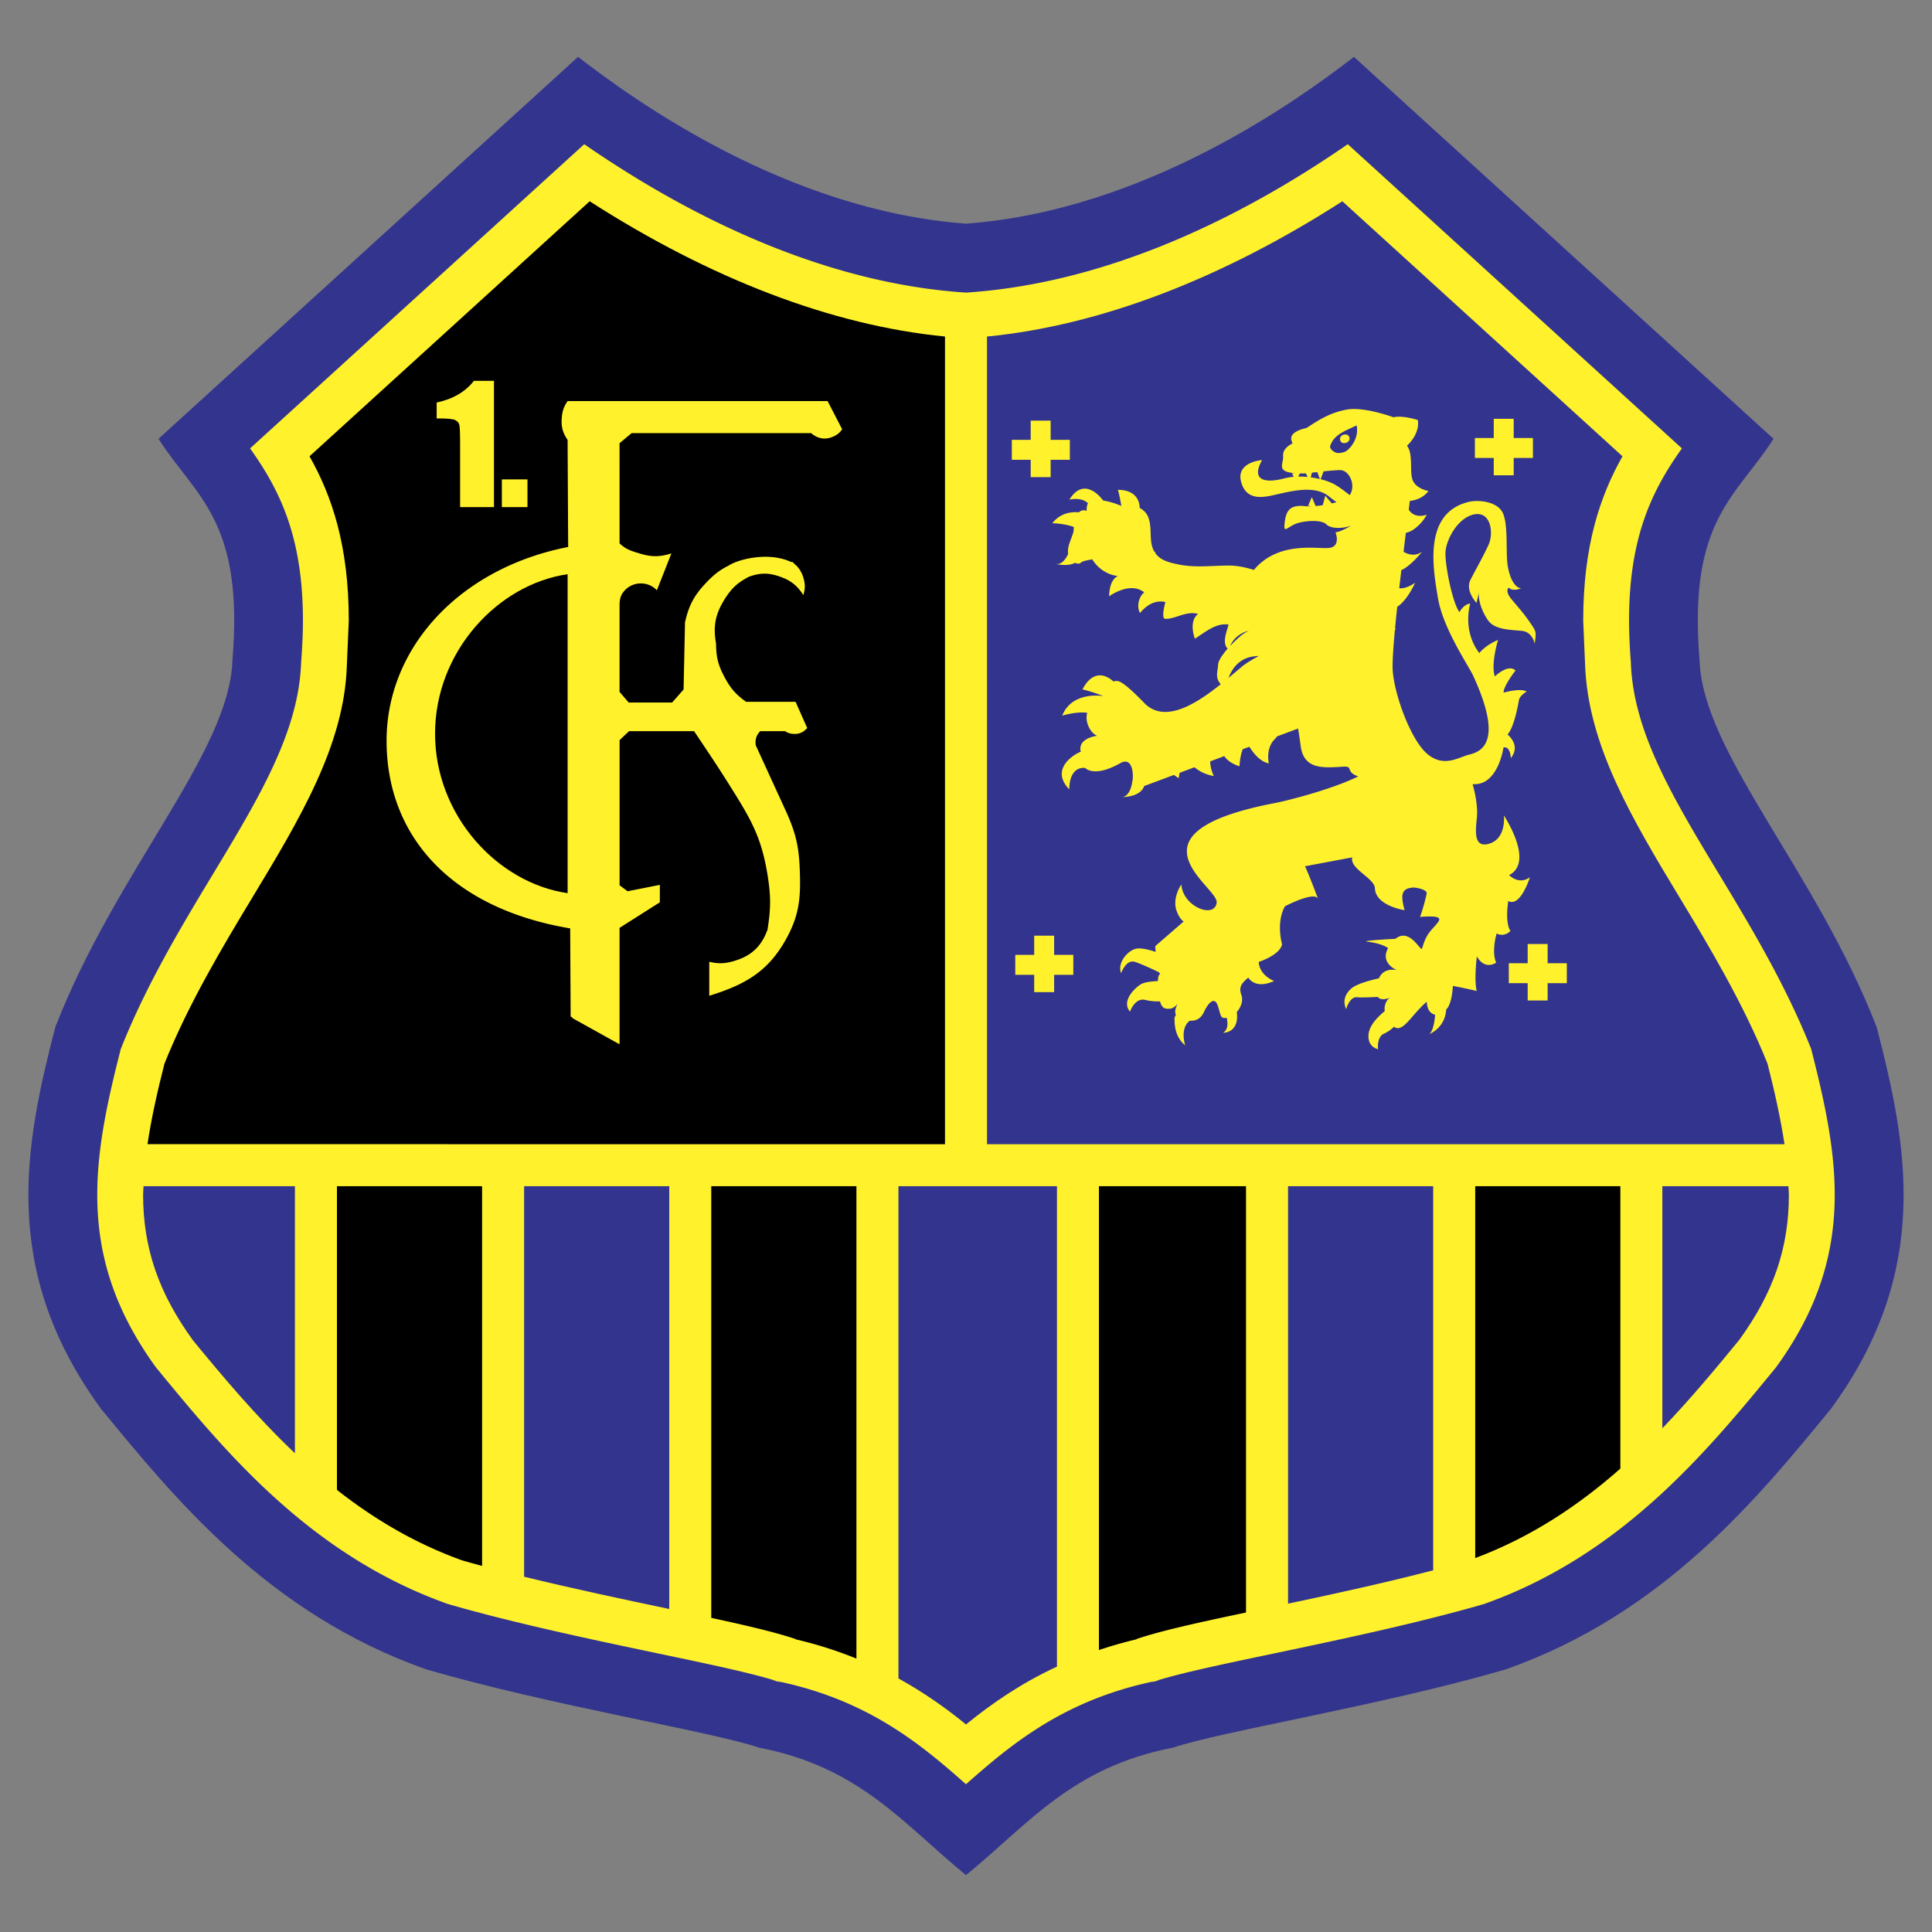
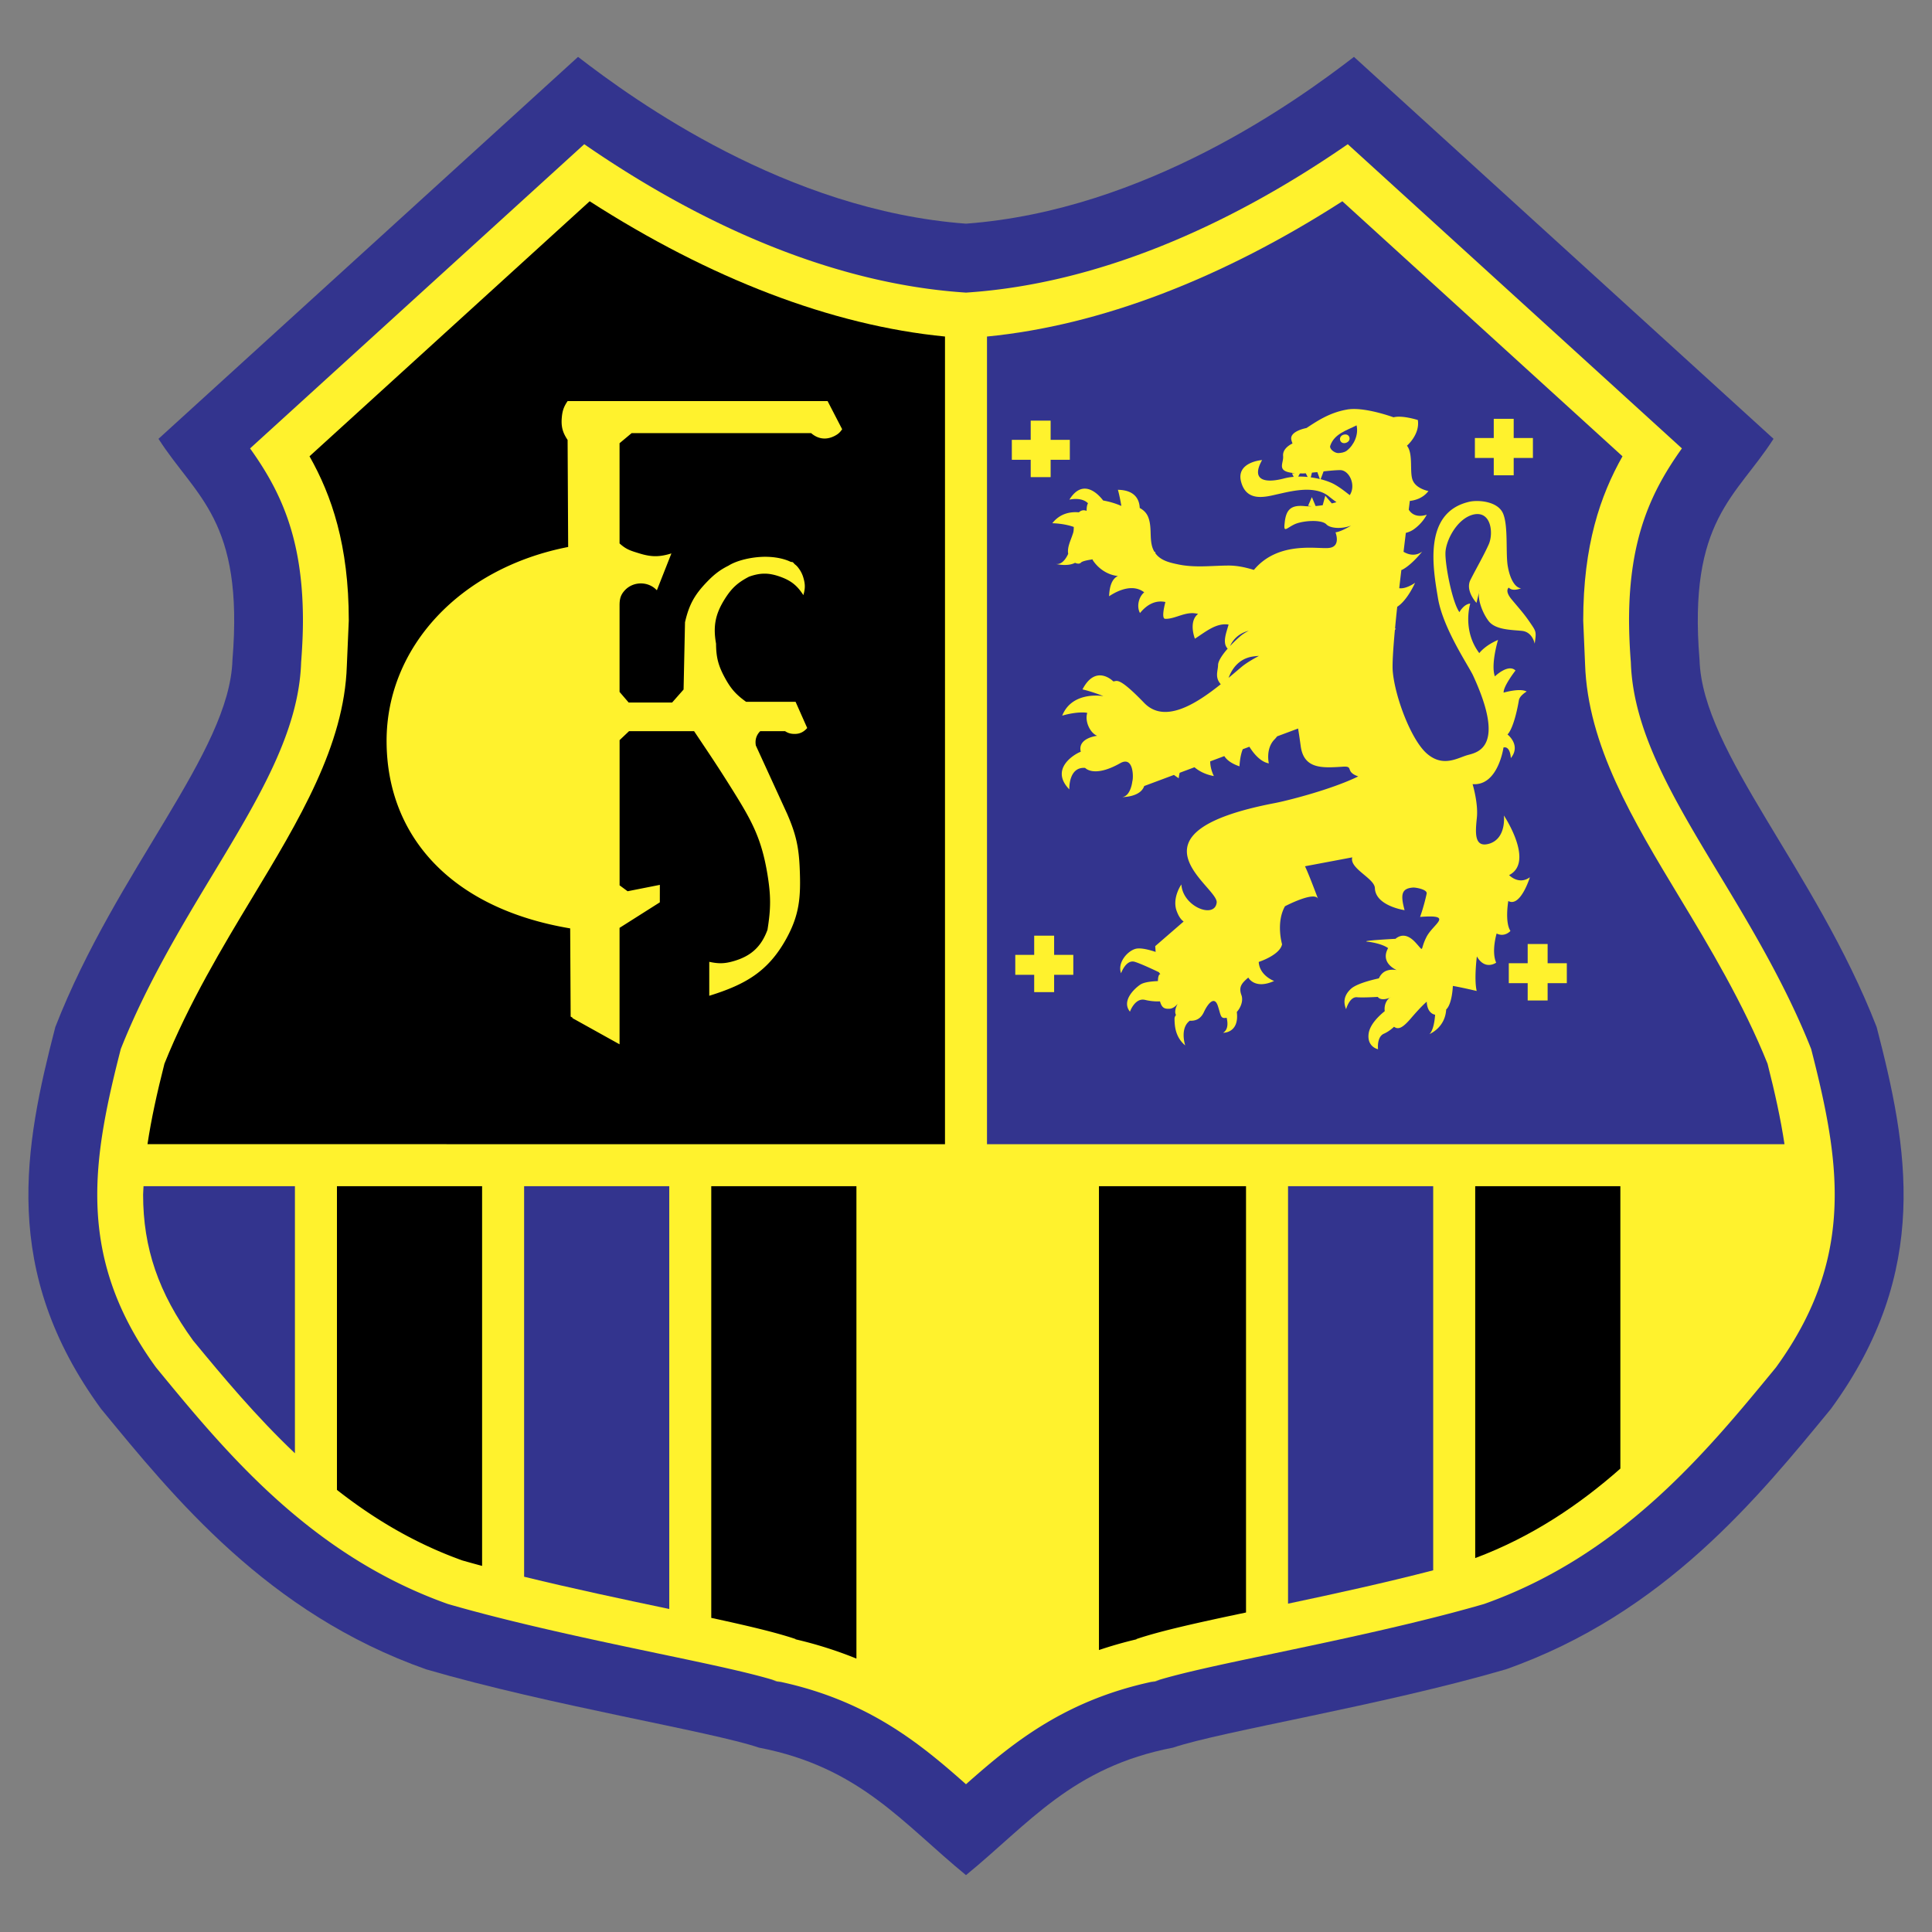
<svg xmlns="http://www.w3.org/2000/svg" width="2500" height="2500" viewBox="0 0 192.756 192.756">
  <rect x="0" y="0" width="192.756" height="192.756" fill="#808080" stroke="none" />
  <path fill-rule="evenodd" clip-rule="evenodd" fill="#fff" fill-opacity="0" d="M0 0h192.756v192.756H0V0z" />
  <path d="M176.945 43.781c-3.701 5.794-8.539 8.075-7.381 22.066.281 9.232 11.549 20.884 17.67 36.622 3.092 11.924 5.508 24.312-4.555 38.086-7.234 8.799-16.613 20.422-32.455 26-12.373 3.605-28.336 6.168-33.191 7.807-10.076 1.947-14.354 7.574-20.656 12.719-6.298-5.145-10.575-10.771-20.652-12.719-4.856-1.639-20.82-4.201-33.192-7.807-15.846-5.578-25.22-17.201-32.456-26-10.062-13.773-7.646-26.162-4.558-38.086 6.126-15.737 17.395-27.389 17.673-36.622 1.157-13.992-3.677-16.272-7.379-22.066L57.672 5.675c5.617 4.334 20.791 15.314 38.705 16.64 17.917-1.326 33.089-12.306 38.708-16.64l41.86 38.106z" fill-rule="evenodd" clip-rule="evenodd" fill="#33348e" />
  <path d="M96.884 29.157l-.507.037-.507-.037c-12.184-.903-25.063-6.126-37.58-14.769a715752.37 715752.37 0 0 0-33.34 30.35c2.966 4.154 5.274 8.821 5.274 17.178 0 1.293-.067 2.697-.181 4.179-.225 6.918-4.226 13.552-8.864 21.23-3.119 5.163-6.628 11.019-9.128 17.335-1.308 5.098-2.347 9.857-2.347 14.531 0 5.688 1.519 11.266 5.863 17.24l.162.197c6.793 8.262 15.25 18.533 28.956 23.402 6.644 1.924 14.525 3.58 20.877 4.916 5.497 1.152 9.837 2.062 12.353 2.912l-.889-.232c9.3 1.795 14.691 6.252 19.351 10.389 4.664-4.133 10.054-8.594 19.353-10.389l-.889.232c2.516-.85 6.855-1.76 12.354-2.912 6.352-1.336 14.232-2.992 20.875-4.916 13.711-4.869 22.168-15.145 28.965-23.414l.152-.186c4.344-5.971 5.863-11.553 5.863-17.238 0-4.676-1.041-9.436-2.35-14.535-2.5-6.318-6.006-12.173-9.129-17.338-4.635-7.676-8.633-14.309-8.859-21.224a55.527 55.527 0 0 1-.182-4.175c0-8.359 2.311-13.027 5.273-17.183-6.422-5.847-27.572-25.104-33.336-30.35-12.514 8.644-25.397 13.866-37.583 14.77z" fill-rule="evenodd" clip-rule="evenodd" fill="#fff22d" />
  <path d="M44.549 114.156h49.733V33.575C82.946 32.471 70.79 27.768 58.831 20.08L41.33 36.012s-6.93 6.31-10.45 9.512c2.213 3.911 3.919 8.875 3.919 16.391l-.196 4.529c-.252 7.918-4.748 15.362-9.51 23.242-2.808 4.652-6.279 10.434-8.686 16.44-.746 2.93-1.321 5.553-1.691 8.029h29.833v.001z" fill-rule="evenodd" clip-rule="evenodd" />
  <path d="M29.426 118.346H14.321c-.007.281-.043.572-.043.846 0 5.318 1.538 9.805 4.988 14.553 2.95 3.58 6.259 7.553 10.159 11.25v-26.649h.001zM128.508 118.346v41.652c4.58-.967 9.705-2.086 14.482-3.328v-38.324h-14.482zM98.473 67.853v46.304h79.566c-.371-2.475-.945-5.1-1.691-8.029-2.412-6.016-5.881-11.795-8.688-16.444-4.758-7.878-9.252-15.322-9.518-23.437 0-.064-.184-4.326-.184-4.326 0-7.519 1.707-12.483 3.918-16.396l-27.949-25.444c-11.959 7.687-24.113 12.39-35.455 13.495v34.277h.001z" fill-rule="evenodd" clip-rule="evenodd" fill="#33348e" />
  <path d="M147.182 118.346v37.104c5.674-2.127 10.406-5.328 14.482-8.928v-28.176h-14.482z" fill-rule="evenodd" clip-rule="evenodd" />
  <path d="M66.772 118.346H52.291v38.965c4.854 1.188 9.895 2.254 14.213 3.162l.269.055v-42.182h-.001z" fill-rule="evenodd" clip-rule="evenodd" fill="#33348e" />
  <path d="M124.316 160.879v-42.533h-14.674v46.279a41.115 41.115 0 0 1 3.746-1.07l-.008-.027c2.446-.827 6.21-1.653 10.936-2.649zM48.099 118.346H33.617v30.301c3.624 2.846 7.733 5.328 12.51 7.039a143.6 143.6 0 0 0 1.972.545v-37.885z" fill-rule="evenodd" clip-rule="evenodd" />
-   <path d="M165.852 118.346v24.158c2.838-2.953 5.352-5.994 7.65-8.791 3.434-4.711 4.975-9.201 4.975-14.52 0-.275-.035-.566-.045-.848h-12.58v.001zM105.453 118.346H89.638v49.114c2.514 1.385 4.726 2.947 6.741 4.59 2.617-2.133 5.551-4.137 9.074-5.773v-47.931z" fill-rule="evenodd" clip-rule="evenodd" fill="#33348e" />
  <path d="M85.446 165.477v-47.131H70.963v43.07c3.555.768 6.425 1.441 8.413 2.111l-.007.027a40.689 40.689 0 0 1 6.077 1.923z" fill-rule="evenodd" clip-rule="evenodd" />
  <path d="M100.951 44.878h5.787m-2.91-2.911v5.636m43.322-2.908h5.789m-2.912-2.91v5.635m.506 49.676h5.789m-2.91-2.912v5.634m-52.117-3.556h5.789m-2.908-2.91v5.632" fill="none" stroke="#fff22d" stroke-width="1.989" stroke-miterlimit="2.613" />
-   <path d="M49.283 37.997v12.6h-3.377v-6.311c0-1.05-.025-1.68-.076-1.893-.05-.211-.188-.372-.416-.481-.226-.108-.73-.164-1.513-.164h-.335v-1.585c1.63-.351 2.868-1.074 3.715-2.167h2.002v.001zM52.625 47.828v2.769H50.07v-2.769h2.555z" fill-rule="evenodd" clip-rule="evenodd" fill="#fff22d" />
  <path d="M61.817 88.229V73.843l.943-.895h6.488c1.62 2.419 2.334 3.463 3.906 5.98 1.896 3.037 2.837 4.789 3.417 8.322.346 2.124.346 3.392 0 5.517-.607 1.657-1.604 2.593-3.292 3.1-.942.283-1.557.304-2.516.094v3.388c3.609-1.121 5.867-2.414 7.673-5.67 1.341-2.422 1.466-4.202 1.354-6.971-.086-2.204-.379-3.493-1.258-5.516l-3.122-6.814c-.1-.573.059-1.051.44-1.43h2.474c.22.144.448.243.762.267.607.053 1.047-.123 1.45-.58l-1.16-2.614h-4.935c-1.021-.732-1.531-1.311-2.13-2.418-.65-1.199-.861-2.024-.871-3.387-.309-1.743-.07-2.957.871-4.452.683-1.086 1.282-1.634 2.421-2.228 1.136-.403 1.96-.403 3.097 0 1.088.389 1.697.87 2.322 1.839.195-.651.195-1.09 0-1.743a2.875 2.875 0 0 0-.506-.985 1.523 1.523 0 0 0-.335-.337c-.081-.073-.127-.151-.223-.224l-.206-.033c-.634-.307-1.531-.502-2.534-.502-1.343 0-2.864.371-3.668.888-.844.416-1.45.884-2.206 1.679-1.21 1.271-1.74 2.257-2.13 3.97l-.142 6.706-1.144 1.297h-4.335l-.909-1.058v-8.688c.008-.61.114-1.005.527-1.45.848-.916 2.349-.916 3.195 0l1.451-3.681c-1.188.369-2.003.369-3.193 0-.873-.27-1.304-.382-1.98-.997V44.22l1.208-1.009h17.904c.688.602 1.509.705 2.325.291.357-.18.546-.347.772-.677l-1.452-2.808H56.63c-.382.564-.522.968-.58 1.646-.075.895.078 1.482.58 2.228l.056 10.681c-10.8 2.103-18.116 10.012-18.116 19.343 0 9.45 6.385 16.707 18.317 18.711l.047 8.798.186.104c-.001.018-.005.031-.007.049l4.7 2.613V92.573l4.017-2.546.004-1.744-3.218.637-.802-.594.003-.097zM148.535 61.98c.688.87 2.26.854 3.301.962 1.074.102 1.281 1.281 1.281 1.281.166-1.192.166-1.192-.443-2.079-.617-.911-1.025-1.342-1.814-2.289-.807-.939-.324-1.228-.324-1.228.385.437 1.221.066 1.221.066-.572-.043-1.088-.876-1.312-2.128-.248-1.247.057-4.028-.475-5.31-.518-1.259-2.504-1.396-3.391-1.191-4.633 1.08-3.607 6.664-3.1 9.683.529 3.012 3.051 6.696 3.49 7.648 3.275 7.09.506 7.656-.494 7.924-1 .263-2.439 1.273-4.064-.091-1.602-1.332-3.256-5.734-3.459-8.297-.051-.701.047-2.22.217-4.089a4.07 4.07 0 0 0 .104-.12l-.09-.001c.062-.688.135-1.422.219-2.181 1.027-.663 1.781-2.395 1.781-2.395s-.895.646-1.58.54c.068-.605.139-1.213.211-1.813.039-.016.07-.024.109-.041.975-.518 1.975-1.81 1.975-1.81s-.748.699-1.865.032c.076-.656.156-1.291.227-1.887.246-.062.504-.162.756-.33.943-.653 1.33-1.489 1.33-1.489s-1.184.485-1.795-.498c.039-.325.078-.616.105-.871.484-.053 1.301-.249 1.859-.987 0 0-1.145-.208-1.527-.986-.414-.769.062-2.691-.617-3.537 0 0 1.314-1.12 1.086-2.562 0 0-1.559-.502-2.424-.271 0 0-2.998-1.107-4.697-.763-1.713.308-2.949 1.152-3.99 1.833 0 0-1.705.305-1.51 1.169.045.188.086.298.121.368-.336.163-.996.572-.943 1.244.086.766-.771 1.579 1.193 1.722l-.307.021.17.346a5.489 5.489 0 0 0-.943.155c-1.934.515-3.346.193-2.207-1.831 0 0-2.627.186-2.094 2.172.52 1.949 2.244 1.564 3.51 1.264 1.236-.258 3.736-.998 5.201.153.377.304.631.493.805.612-.15.046-.309.088-.469.126l-.648-.766-.258.945a11.89 11.89 0 0 1-.707.085l-.375-.893-.379.87.367.045c-.273.01-.523.005-.736-.02-1.33-.122-1.84.343-1.967 1.698-.131 1.059.205.457 1.076.079.881-.345 2.637-.445 3.096.055.344.363 1.418.501 2.457.116-.549.323-1.148.625-1.557.67 0 0 .561 1.388-.598 1.551-1.029.173-5.051-.786-7.543 2.199-.82-.25-1.619-.426-2.467-.435-1.734 0-3.457.253-5.191-.137-.846-.175-1.701-.404-2.193-1.122.066-.035.045-.075-.078-.117a2.414 2.414 0 0 1-.211-.481c-.283-.957-.023-2.003-.402-2.97-.158-.413-.469-.715-.848-.917-.027-.732-.381-1.786-2.176-1.813 0 0 .17.574.342 1.61a7.886 7.886 0 0 0-1.816-.543c-.633-.837-2.096-2.137-3.367-.085 0 0 1.203-.299 1.854.361-.115.208-.133.472-.139.759-.322-.13-.57-.036-.768.144-.871-.073-1.889.115-2.654 1.09 0 0 1.137.005 2.146.371-.006.251-.016.495-.096.682-.205.658-.58 1.327-.463 2-.184.403-.596 1.108-1.223 1.01 0 0 1.139.291 1.908-.115.232.106.465.12.59-.024.117-.127.564-.233 1.172-.322a.15.15 0 0 1-.016.048c.559.878 1.502 1.51 2.529 1.615-.697.323-.848 1.271-.879 2.019 1.025-.682 2.441-1.215 3.504-.391-.58.478-.764 1.459-.42 2.065.676-.825 1.52-1.312 2.533-1.1-.154.59-.385 1.678-.014 1.678 1.029.034 2.072-.825 3.277-.486-.713.533-.615 1.652-.32 2.469 1.023-.647 2.113-1.608 3.361-1.409-.191.724-.67 1.822-.09 2.399-.543.621-.949 1.233-.959 1.631-.004.578-.355 1.228.27 1.92-2.504 2.005-5.615 3.963-7.643 1.864-2.641-2.735-2.709-2.119-3.086-2.151 0 0-1.729-1.773-3.068.806 0 0 .779.159 2.059.656v.01c-.387-.059-3.148-.391-4.082 1.953 0 0 1.117-.359 2.197-.316.109.003.207.021.305.041-.273.815.268 2 .988 2.284 0 0-1.982.209-1.637 1.591-.562.197-3.154 1.685-1.143 3.756 0 0-.105-2.264 1.572-2.144.027.089.01 0 .01 0s.857 1.016 3.479-.46c1.363-.79 1.35 1.437 1.225 1.804 0 0-.154 1.492-1.027 1.568 0 0 1.83.031 2.213-1.104l2.965-1.107c.148.109.305.219.48.331 0 0 .012-.229.094-.545l1.475-.551c.414.349 1.029.715 1.936.878 0 0-.371-.701-.365-1.465l1.406-.527c.229.357.662.732 1.514 1.023 0 0 .037-1.01.328-1.71l.66-.246c.33.529 1.031 1.496 1.941 1.66 0 0-.348-1.461.568-2.393.094-.095.178-.198.26-.304l2.092-.78c.113.709.201 1.314.256 1.728.303 2.337 2.158 2.209 4.145 2.084 1.242-.102.203.472 1.598.966-2.676 1.312-7.076 2.42-8.303 2.656-15.615 2.99-5.635 8.359-5.82 9.931-.193 1.653-3.381.425-3.523-1.81 0 0-.902 1.268-.502 2.554.191.561.43.935.729 1.146l-2.836 2.457.043.575c-.562-.187-1.479-.446-2-.308-.805.214-1.836 1.368-1.451 2.438 0 0 .494-1.416 1.379-1.138.572.179 1.68.689 2.391 1.031.045.062.094.131.154.199 0 0-.227-.082-.248.689-.555.02-1.375.09-1.768.359-.619.424-1.877 1.637-1.02 2.691 0 0 .496-1.416 1.508-1.174a5.294 5.294 0 0 0 1.488.146c.186.674.471.768.977.736.332-.033.602-.268.787-.494-.182.334-.348.787-.168 1.125a.542.542 0 0 0-.146.381c.012.621.039 1.787 1.066 2.648 0 0-.57-1.703.457-2.465.65.039 1.115-.238 1.402-.85.389-.84 1.051-1.676 1.396-.631.324.982.244 1.307.879 1.186.109.445.191 1.178-.359 1.498 0 0 1.635.059 1.373-2.076.436-.486.66-1.186.451-1.707-.297-.838.094-1.201.695-1.727 0 0 .627 1.225 2.576.342 0 0-1.459-.529-1.535-1.901 0 0 2.102-.669 2.328-1.759 0 0-.631-2.157.291-3.796 0 0 3.1-1.63 3.324-.666 0 0-.924-2.492-1.328-3.323l4.717-.889c-.311 1.117 2.234 2.092 2.256 3.074.068 1.777 2.963 2.195 2.963 2.195-.41-1.52-.342-2.188.881-2.257.178-.01 1.416.17 1.32.615-.275 1.291-.656 2.317-.656 2.317 3.496-.272 1.256.706.615 2.049-.658 1.312-.135 1.511-1.09.483-.695-.746-1.373-.866-2.008-.326l.004-.021s-3.92.202-2.631.298c.289.044 1.334.205 1.922.629-.84 1.505.854 2.188.854 2.188-.869-.131-1.457.129-1.775.828-.865.191-2.258.561-2.785 1.043-.789.727-.729 1.443-.486 2.035 0 0 .33-1.223 1.057-1.195.453.047 1.447.004 2.104-.031.377.498 1.322.035 1.322.035-.33.09-.725.664-.629 1.389-.551.441-1.486 1.312-1.607 2.248-.17 1.33.939 1.547.939 1.547s-.15-1.242.598-1.553c.424-.191.766-.469.998-.688.428.316.85.117 1.637-.785 1.127-1.324 1.625-1.715 1.625-1.715.049 1.098.67 1.271.838 1.299-.049.65-.191 1.594-.57 1.93 0 0 1.57-.611 1.674-2.457.006-.004.01-.004.012-.01.59-.557.654-2.336.654-2.336.857.141 2.377.504 2.377.504-.277-1.209.018-3.45.018-3.45.814 1.435 1.926.623 1.926.623-.496-1.114.045-2.907.045-2.907.812.403 1.379-.257 1.379-.257-.58-.873-.215-2.986-.215-2.986 1.217.668 2.156-2.369 2.156-2.369-1.115.809-2.074-.216-2.074-.216 2.572-1.309-.521-5.947-.521-5.947s.268 2.201-1.371 2.785c-1.658.551-1.467-1.15-1.324-2.582.148-1.431-.428-3.331-.428-3.331 2.547.203 3.082-3.655 3.082-3.655.701-.166.732 1.058.732 1.058 1.049-1.298-.33-2.357-.33-2.357.646-.679 1.062-2.958 1.133-3.401.059-.467.779-.885.779-.885-.658-.374-2.297.11-2.297.11-.055-.615 1.182-2.207 1.182-2.207-.727-.711-2.057.587-2.057.587-.428-1.204.316-3.637.316-3.637-1.322.559-1.871 1.316-1.871 1.316-1.738-2.307-.902-4.943-.902-4.943-.656.053-1.08.856-1.08.856-.709-.963-1.439-4.709-1.393-5.948.045-1.242 1.215-3.497 2.893-3.813 1.688-.292 1.896 1.917 1.432 2.979-.467 1.062-1.289 2.484-1.832 3.563-.545 1.081.602 2.294.602 2.294l.309-1.277c-.27.75.23 2.215.917 3.107zm-19.014-14.431l.166-.305.076-.012c.08.001.143.005.229.005.07-.002.168-.008.285-.017l.189.366a7.722 7.722 0 0 0-.945-.037zm-4.933 15.385a4.39 4.39 0 0 0-.738.453c-.379.317-.77.689-1.125 1.069.367-.824 1.072-1.332 1.863-1.522zm-.725 3.61c-.389.327-.824.699-1.287 1.086.312-.838.975-1.896 2.383-2.122a6.16 6.16 0 0 1 .645-.067c-.727.386-1.336.764-1.741 1.103zm6.912-18.918l.117-.467c.107-.014.215-.024.336-.037l.205-.013.248.686a8.21 8.21 0 0 0-.906-.169zm3.891 1.772c-.324-.236-.83-.672-1.469-1.038-.297-.18-.812-.389-1.436-.55l.293-.782c.631-.067 1.254-.125 1.658-.125.915.011 1.602 1.504.954 2.495z" fill-rule="evenodd" clip-rule="evenodd" fill="#fff22d" />
  <path d="M132.709 44.495c-.072.276.363.674.783.71.303-.01.633-.061.867-.234.727-.557 1.205-1.602.986-2.533-1.04.531-2.234.849-2.636 2.057z" fill-rule="evenodd" clip-rule="evenodd" fill="#33348e" />
  <path d="M134.248 44.195c.289-.077.445-.299.387-.543-.057-.241-.289-.362-.58-.283-.254.066-.408.291-.352.533.055.242.289.363.545.293z" fill-rule="evenodd" clip-rule="evenodd" fill="#fff22d" />
-   <path d="M56.631 57.288c-6.976 1.006-13.225 7.739-13.225 15.912 0 8.172 6.249 14.906 13.225 15.911V57.288z" fill-rule="evenodd" clip-rule="evenodd" />
</svg>